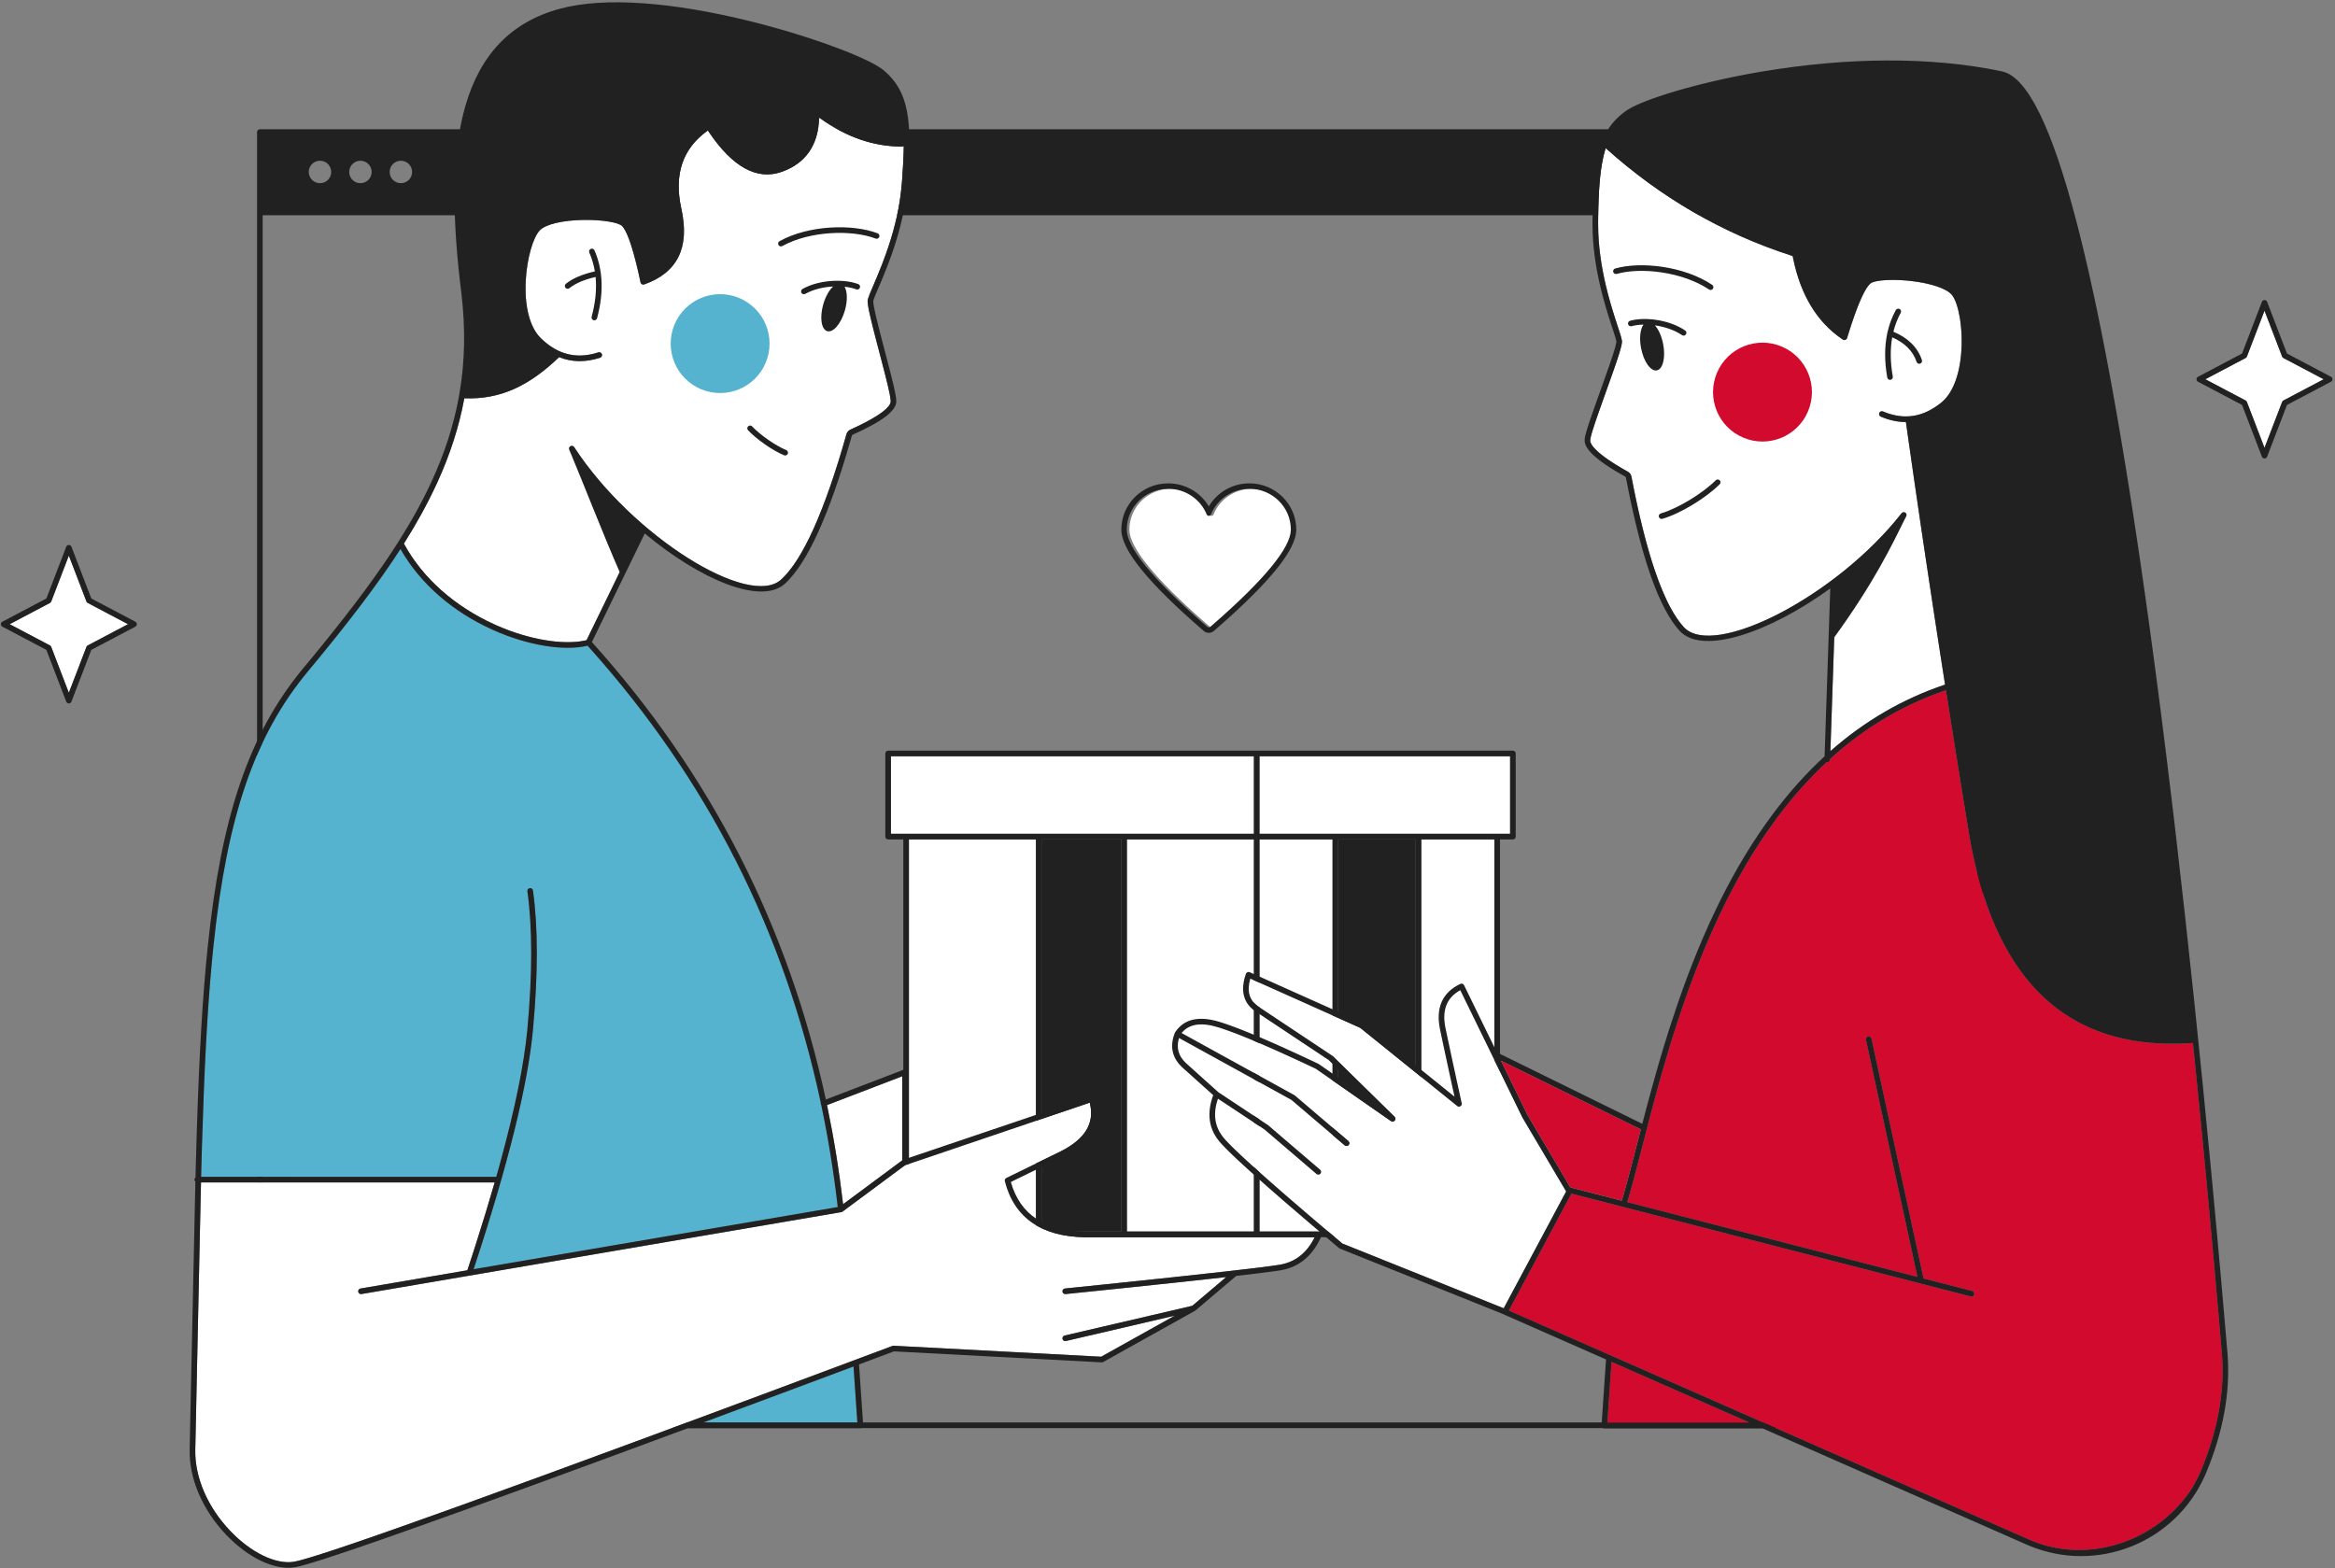
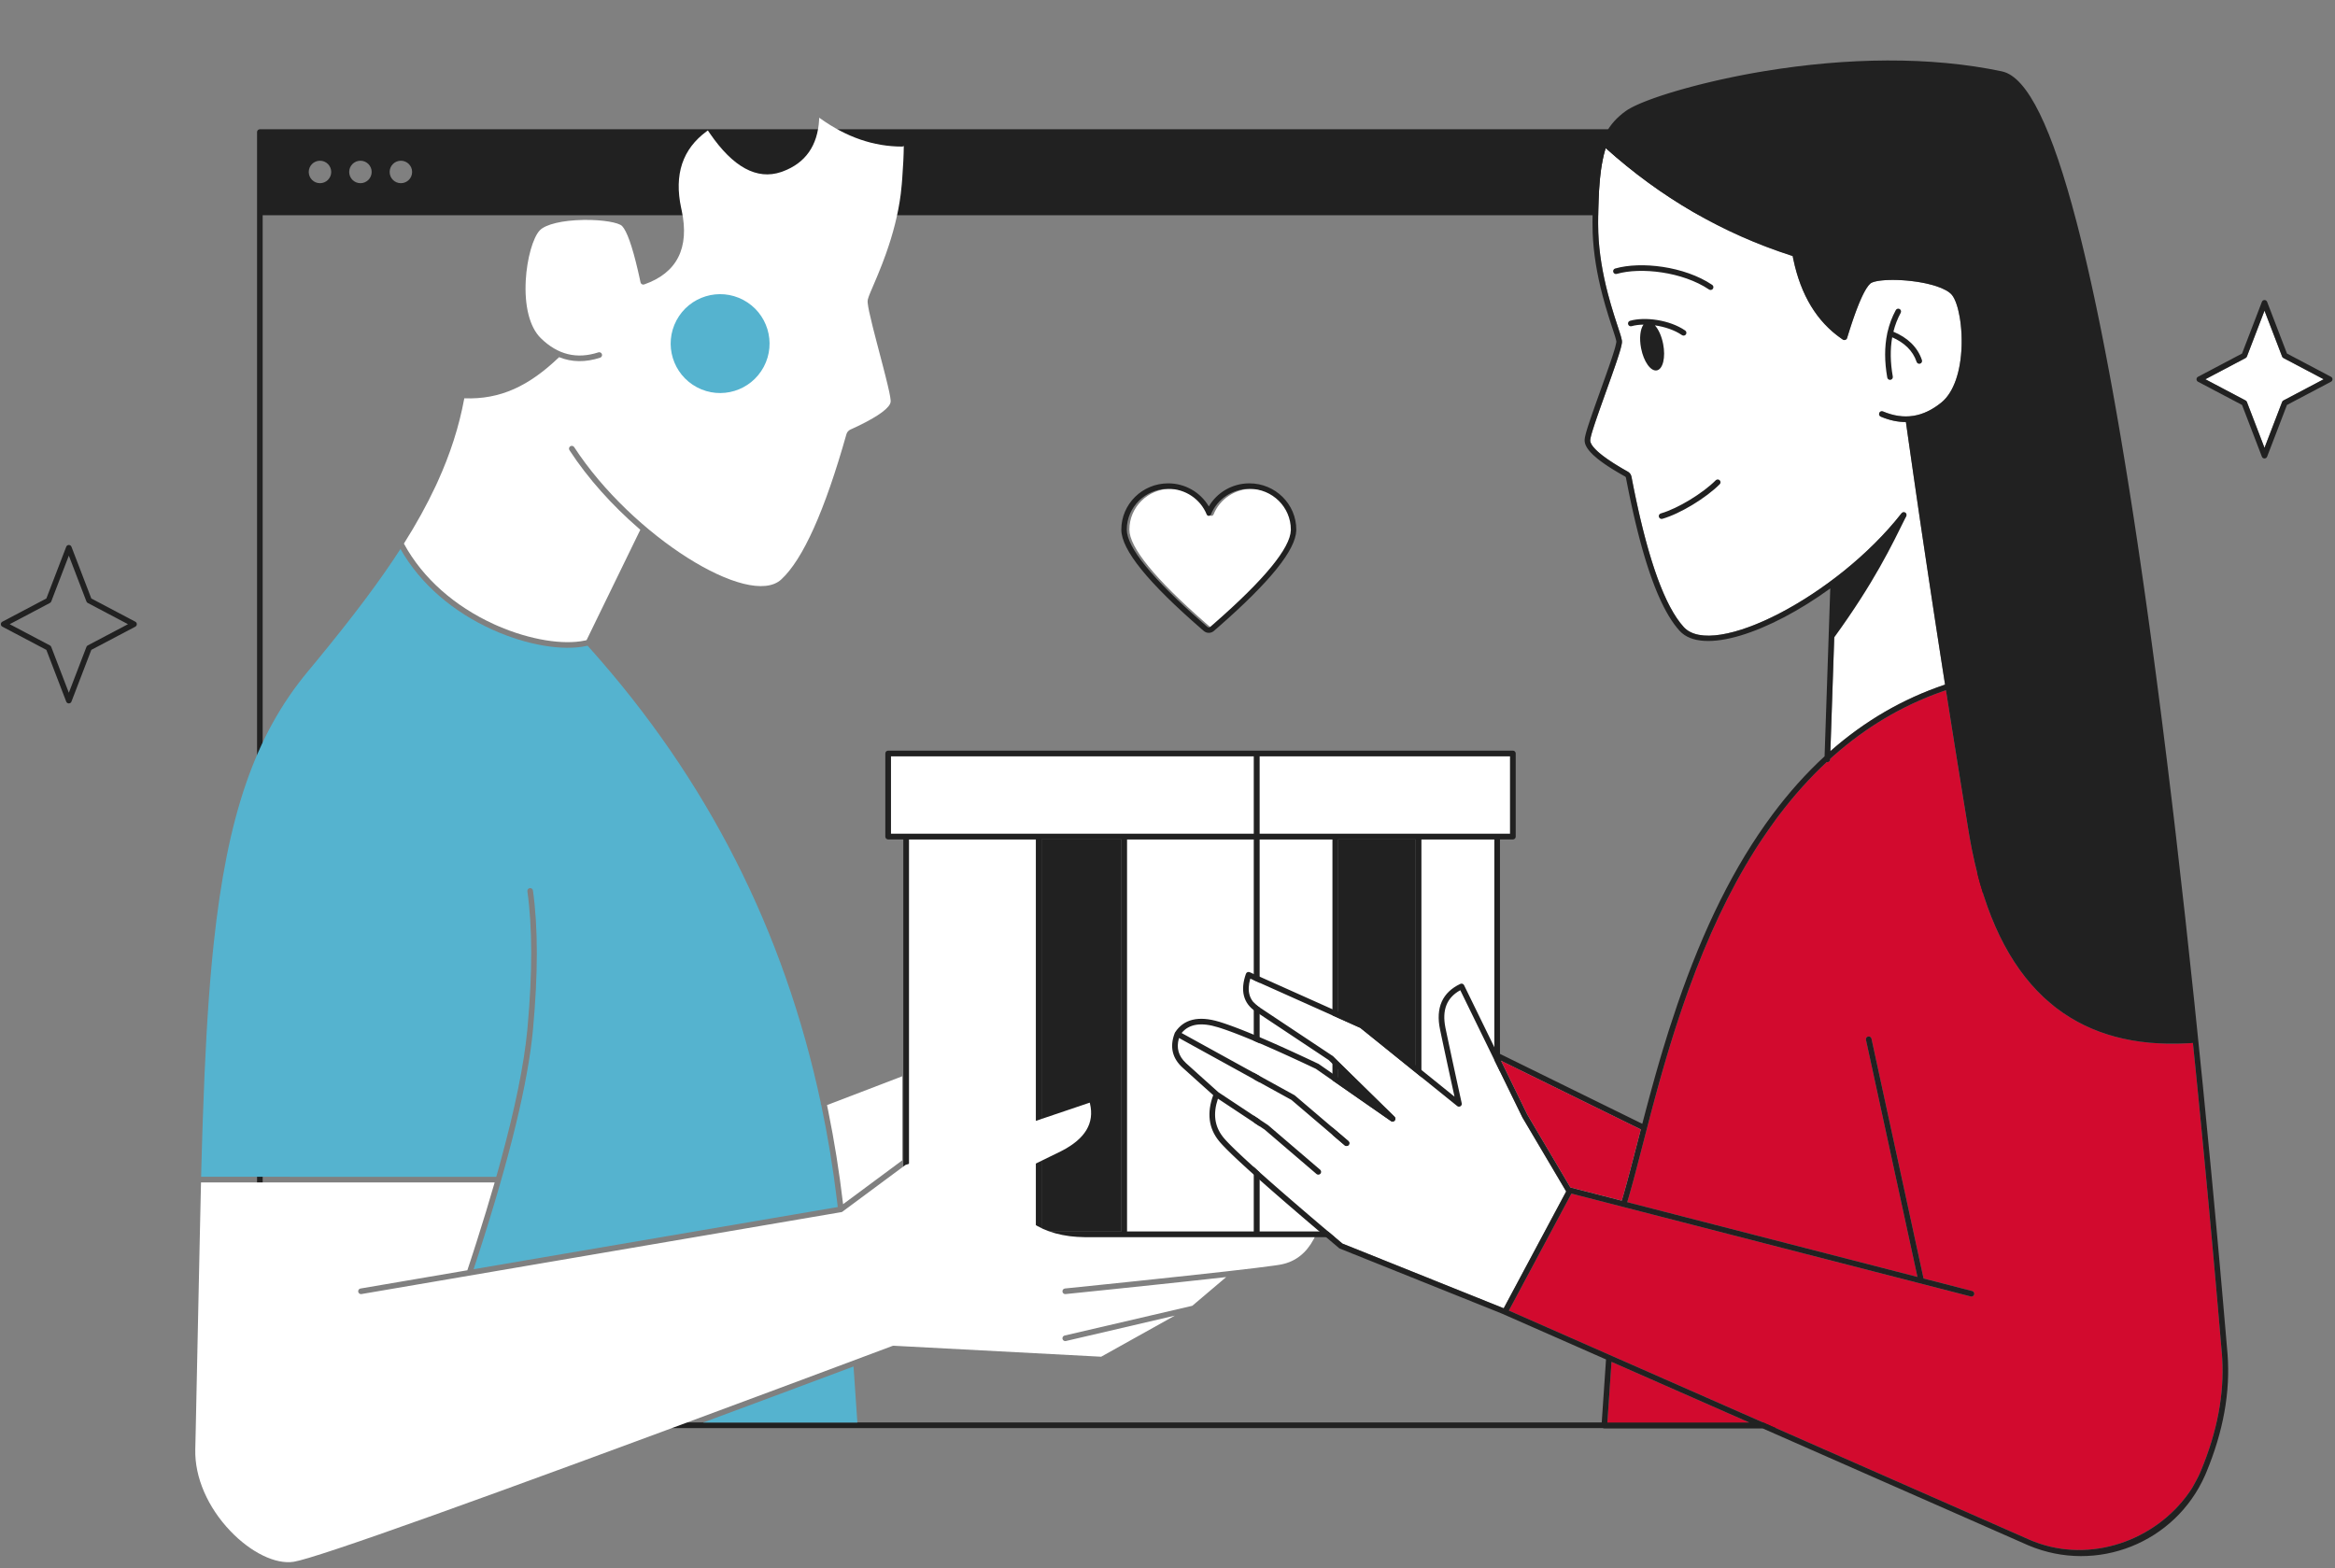
<svg xmlns="http://www.w3.org/2000/svg" xmlns:xlink="http://www.w3.org/1999/xlink" width="1039" height="698">
  <rect width="100%" height="100%" fill="#808080" stroke="none" />
  <title />
  <defs>
    <path id="path-1" d="m198.04,0l1.92,12.169l1.301,8.183l1.317,8.24l1.334,8.297l1.35,8.354l1.367,8.41l1.517,9.284l0.17,1.027l0.174,1.021l0.362,2.022l0.37,2.006l0.184,0.953c5.817,29.767 16.478,51.956 31.956,66.522l0.501,0.467l0.499,0.457l1.849,1.591l1.996,1.67l0.535,0.419c15.372,11.938 34.893,17.3 58.543,16.05l0.827,-0.046l0.83,-0.052l0.994,-0.072l1.01,9.94l0.996,9.947l0.983,9.951l0,0l0.97,9.953l0.957,9.953l1.196,12.628l0.843,9.031l0.548,5.935l1.066,11.681l1.155,12.874l0.636,7.187l0.834,9.541l1.656,19.25l0.069,0.846l0.061,0.847c1.093,16.113 -2.026,33.005 -9.368,50.688c-0.156,0.377 -0.317,0.752 -0.481,1.125c-0.522,1.185 -1.383,2.848 -2.195,4.347l-0.436,0.798l-0.445,0.802l-0.4,0.707l-0.452,0.696l-0.452,0.675c-14.911,21.924 -43.992,32.331 -69.321,22.561l-0.766,-0.302l-0.779,-0.321l-0.877,-0.378l-117.32,-51.652l-0.106,-0.077c-0.073,-0.048 -0.152,-0.088 -0.234,-0.12l-0.127,-0.041l-0.133,-0.027l-113.471,-49.955l27.826,-52.056l22.668,5.841l0.099,0.046l0.105,0.038l0.112,0.029l0,0l0.112,0.018l0.112,0.008l154.479,39.797l0.134,0.027l0.124,0.012c0.492,0.022 0.954,-0.251 1.173,-0.691l0.054,-0.124l0.038,-0.122l0.027,-0.134l0.012,-0.124c0.022,-0.492 -0.251,-0.954 -0.691,-1.173l-0.124,-0.054l-0.122,-0.038l-21.618,-5.57l-23.173,-106.735l-0.033,-0.124c-0.196,-0.602 -0.821,-0.97 -1.453,-0.833c-0.59,0.128 -0.992,0.654 -0.985,1.235l0.008,0.125l0.021,0.126l22.906,105.507l-129.154,-33.275l0.58,-1.949l0.397,-1.368l0.408,-1.431l0.636,-2.279l0.557,-2.034l0.386,-1.431l0.54,-2.023l1.129,-4.305l5.596,-21.56l1.086,-4.097l0.74,-2.759l0.765,-2.822c2.413,-8.849 4.735,-16.879 7.146,-24.613l0.765,-2.433l0.739,-2.316l0.36,-1.114l0.748,-2.29l0.736,-2.218l0.745,-2.215l1.225,-3.564l1.018,-2.907l0.53,-1.488c8.507,-23.734 18.218,-44.682 29.712,-62.988l0.736,-1.165l0.726,-1.134l1.516,-2.316l1.249,-1.848l0.386,-0.566c1.389,-2.031 2.941,-4.251 4.335,-6.178l0.515,-0.708l0.737,-0.998c6.83,-9.156 14.156,-17.412 22.014,-24.723c0.078,0.018 0.158,0.029 0.24,0.031c0.561,0.019 1.047,-0.334 1.223,-0.837l0.035,-0.119l0.023,-0.123l0.011,-0.128l0.008,-0.241l0.813,-0.733c14.405,-12.889 30.558,-22.678 48.662,-29.119l1.027,-0.361l1.031,-0.354zm-148.817,298.898l61.56,27.103l-63.406,0.001l1.846,-27.104zm-49.223,-134.071l62.295,30.607l-3.208,12.377l-1.957,7.474l-0.815,3.031l-0.575,2.098l-0.549,1.965l-0.48,1.682l-0.465,1.595l-0.304,1.02l-0.159,0.518l-22.874,-5.893l-19.151,-32.385l-11.757,-24.089z" />
    <path id="path-3" d="m290.294,363.796l1.711,24.947l-68.657,0.002l23.609,-8.775l18.072,-6.734l25.264,-9.439zm-201.596,-363.796c8.912,15.724 23.618,28.129 41.107,35.991c15.22,6.842 31.224,9.469 41.687,7.147l0.458,-0.106l1.083,1.205c52.187,58.323 86.419,125.734 102.699,202.253c-0.041,0.219 -0.023,0.451 0.062,0.674c0.036,0.093 0.081,0.18 0.138,0.257c2.945,13.977 5.292,28.257 7.041,42.841l0.303,2.577l-162.032,27.668l1.362,-4.153l0.862,-2.654c13.961,-43.151 22.025,-76.397 24.188,-99.769c2.296,-24.808 2.296,-45.454 -0.007,-61.946c-0.095,-0.684 -0.727,-1.161 -1.411,-1.065c-0.684,0.095 -1.161,0.727 -1.065,1.411c2.235,16.008 2.273,36.058 0.105,60.142l-0.182,1.97c-1.469,15.131 -5.404,34.427 -11.807,57.88l-0.643,2.34l-0.654,2.348l-0.67,2.375l-131.323,-0.003l0.106,-4.31l0.274,-9.813l0.243,-7.837l0.136,-4.099c0.936,-27.493 2.146,-49.14 3.888,-68.123l0.16,-1.725l0.24,-2.496l0.243,-2.438l0.341,-3.271c6.04,-56.374 18.161,-92.287 41.901,-120.833l2.509,-3.027l1.666,-2.021c15.698,-19.087 27.647,-34.904 36.989,-49.391z" />
  </defs>
  <g>
    <title>background</title>
    <rect fill="none" id="canvas_background" height="700" width="1041" y="-1" x="-1" />
  </g>
  <g>
    <title>Layer 1</title>
    <path id="Stroke" fill="#212121" d="m881.131,57.525c0.647,0 1.18,0.492 1.25,1.122l0,575.628c0,0.647 -0.492,1.18 -1.122,1.244l-0.128,0.006l-765.5,0c-0.647,0 -1.18,-0.492 -1.25,-1.122l0,-575.628c0,-0.647 0.492,-1.18 1.122,-1.244l0.128,-0.006l765.5,0zm-1.25,38.25l-763,0l0,537.249l763,0l0,-537.249zm-737.5,-24.25c-2.761,0 -5,2.239 -5,5c0,2.761 2.239,5 5,5c2.761,0 5,-2.239 5,-5c0,-2.761 -2.239,-5 -5,-5zm18,0c-2.761,0 -5,2.239 -5,5c0,2.761 2.239,5 5,5c2.761,0 5,-2.239 5,-5c0,-2.761 -2.239,-5 -5,-5zm18,0c-2.761,0 -5,2.239 -5,5c0,2.761 2.239,5 5,5c2.761,0 5,-2.239 5,-5c0,-2.761 -2.239,-5 -5,-5z" />
    <path id="Fill" fill="#212121" d="m498.942,373.56l0,174.499l-35.5,0l0,-174.499l35.5,0zm131,0l0,174.499l-34.5,0l0,-174.499l34.5,0z" />
    <path id="Fill" fill="#ffffff" d="m460.942,373.56l0,174.499l-56.5,0l0,-174.499l56.5,0zm97,0l0,174.499l-56.5,0l0,-174.499l56.5,0zm35,0l0,174.499l-32.5,0l0,-174.499l32.5,0zm72,0l0,174.499l-32.5,0l0,-174.499l32.5,0zm-107,-37.001l0,34.5l-161.5,0l0,-34.5l161.5,0zm114,0l0,34.5l-111.5,0l0,-34.5l111.5,0z" />
    <path id="Stroke" fill="#212121" d="m673.192,334.06c0.647,0 1.18,0.492 1.244,1.122l0.006,0.128l0,37c0,0.647 -0.492,1.18 -1.122,1.244l-0.128,0.006l-5.75,0l0,175.75c0,0.647 -0.492,1.18 -1.122,1.244l-0.128,0.006l-263,0c-0.647,0 -1.18,-0.492 -1.244,-1.122l-0.006,-0.128l0,-175.75l-6.75,0c-0.647,0 -1.18,-0.492 -1.244,-1.122l-0.006,-0.128l0,-37c0,-0.647 0.492,-1.18 1.122,-1.244l0.128,-0.006l278,0zm-212.25,39.5l-56.5,0l0,174.499l56.5,0l0,-174.499zm38,0l-35.5,0l0,174.499l35.5,0l0,-174.499zm59,0l-56.5,0l0,174.499l56.5,0l0,-174.499zm35,0l-32.5,0l0,174.499l32.5,0l0,-174.499zm37,0l-34.5,0l0,174.499l34.5,0l0,-174.499zm35,0l-32.5,0l0,174.499l32.5,0l0,-174.499zm-107,-37.001l-161.5,0l0,34.5l161.5,0l0,-34.5zm114,0l-111.5,0l0,34.5l111.5,0l0,-34.5z" />
    <path id="😶-Skin" fill="#ffffff" d="m556.344,435.51l48.947,21.91l43.126,34.8l0.104,0.076c0.88,0.582 2.059,-0.15 1.923,-1.2l-0.021,-0.118l-2.21,-10.085l-1.997,-9.213l-1.97,-9.215l-1.021,-4.846l-0.082,-0.404c-1.492,-7.636 0.543,-12.97 6.17,-16.275l0.305,-0.175l0.166,-0.091l27.621,56.586l19.462,32.919l0.027,0.041l-27.79,51.989l-0.061,-0.027l-71.72,-28.772l-4.338,-3.662l-5.649,-4.791l-5.658,-4.825c-17.608,-15.062 -29.191,-25.438 -34.696,-31.074l-0.37,-0.381l-0.524,-0.549l-0.494,-0.53l-0.46,-0.508l-0.284,-0.323l-0.286,-0.334l-0.273,-0.332l-0.238,-0.302c-3.514,-4.548 -4.294,-9.921 -2.307,-16.245l0.137,-0.423l0.066,-0.194l20.761,13.753l23.083,19.762l0.101,0.078c0.448,0.311 1.045,0.292 1.471,-0.034l0.103,-0.088l0.088,-0.093l0.078,-0.101c0.311,-0.448 0.292,-1.045 -0.034,-1.47l-0.088,-0.103l-0.093,-0.088l-23.146,-19.815l-0.123,-0.093l-21.994,-14.571l-2.884,-2.582l-5.469,-4.908l-5.884,-5.302l-0.249,-0.23c-3.18,-2.994 -4.242,-6.443 -3.214,-10.514l0.09,-0.341l0.076,-0.262l50.028,27.553l23.702,20.206l0.101,0.078c0.521,0.36 1.241,0.274 1.661,-0.218c0.418,-0.49 0.391,-1.21 -0.041,-1.668l-0.099,-0.094l-23.798,-20.288l-0.1,-0.077l-0.107,-0.067l-50.196,-27.647c3.247,-3.961 8.468,-4.872 15.922,-2.643l0.424,0.13l1.109,0.354l1.207,0.402c7.014,2.384 17.034,6.563 30.047,12.535l2.328,1.073l2.348,1.09l3.224,1.51l3.127,1.477l33.419,23.245l0.108,0.069c1.193,0.688 2.466,-0.85 1.568,-1.894l-0.088,-0.093l-27.635,-27.102l-0.088,-0.078l-0.095,-0.07l-32.806,-21.805c-3.875,-2.692 -5.105,-6.591 -3.669,-11.958l0.124,-0.446zm111.501,36.475l62.295,30.607l-3.208,12.378l-1.957,7.474l-0.815,3.031l-0.575,2.098l-0.549,1.965l-0.48,1.682l-0.465,1.595l-0.304,1.02l-0.159,0.518l-22.875,-5.893l-19.151,-32.385l-11.757,-24.089zm46.643,-406.091c24.285,21.813 51.465,37.646 81.53,47.492l1.204,0.391l0.465,0.148l0.136,0.697l0.149,0.731c3.294,15.777 10.311,27.49 21.054,35.074l0.498,0.347l0.489,0.331l0.118,0.07c0.642,0.336 1.441,0.05 1.725,-0.617l0.047,-0.129l0.558,-1.816l0.55,-1.748l0.551,-1.708c3.461,-10.596 6.403,-16.974 8.675,-18.972c1.477,-1.298 7.336,-1.905 14.184,-1.487l0.42,0.027l0.831,0.06l0.839,0.07l0.86,0.082l0.923,0.099c8.799,0.997 15.969,3.346 18.294,6.262c2.568,3.221 4.387,11.998 4.296,21.189l-0.007,0.502l-0.026,1.023c-0.372,11.216 -3.434,20.525 -8.9,25.017c-8.133,6.686 -16.764,8.027 -26.089,4.067c-0.635,-0.27 -1.369,0.027 -1.639,0.662c-0.27,0.635 0.027,1.369 0.662,1.639c3.813,1.619 7.545,2.423 11.185,2.413l0.867,6.151c3.638,25.714 7.589,52.504 11.854,80.372l1.03,6.709l1.567,10.141l1.06,6.812l1.041,6.657c-18.685,6.273 -35.351,15.994 -50.2,28.894l-0.823,0.72l2.518,-74.28c11.48,-8.624 22.409,-18.924 31.12,-30.044c0.426,-0.543 0.33,-1.329 -0.213,-1.755c-0.543,-0.426 -1.329,-0.33 -1.755,0.213c-29.117,37.168 -83.875,64.984 -96.931,50.637c-8.224,-9.037 -15.551,-29.05 -21.879,-59.949l-0.191,-0.94l-0.389,-1.938l-0.394,-2.007l-0.399,-2.077c-0.167,-0.877 -0.686,-1.644 -1.432,-2.124l-0.176,-0.106l-0.96,-0.541l-0.96,-0.55l-0.93,-0.542c-9.149,-5.382 -13.779,-9.582 -13.888,-12.159l0,-0.128l0.008,-0.121l0.028,-0.276l0.037,-0.259c0.201,-1.266 0.806,-3.374 2.009,-6.969l0.267,-0.793l0.805,-2.349l1.333,-3.808l5.024,-14.098l1.521,-4.356l0.62,-1.819c0.676,-2.004 1.189,-3.603 1.569,-4.903l0.079,-0.274l0.205,-0.732l0.174,-0.665l0.1,-0.409l0.087,-0.383l0.108,-0.529l0.079,-0.454l0.052,-0.369c0.062,-0.498 -0.036,-1.15 -0.312,-2.181l-0.073,-0.266l-0.242,-0.831l-0.255,-0.822l-2.178,-6.702l-0.505,-1.589c-1,-3.182 -1.865,-6.149 -2.668,-9.226c-2.431,-9.304 -3.941,-18.306 -4.293,-27.234c-0.044,-1.12 -0.07,-2.233 -0.076,-3.341l0,-1.106l0.023,-2.556l0.035,-2.273l0.032,-1.521c0.274,-11.516 1.147,-19.797 3.036,-26.078l0.125,-0.407l0.122,-0.385z" />
    <mask id="mask-2">
      <use id="svg_1" xlink:href="#path-1" />
    </mask>
    <use x="667.845" y="307.158" xlink:href="#path-1" id="👕-Clothes" fill="#d20a2e" />
-     <path id="🔴-Cheek" fill="#d20a2e" d="m792.844,154.241c11.185,4.747 16.402,17.663 11.655,28.847c-4.747,11.184 -17.663,16.403 -28.847,11.655c-11.185,-4.747 -16.403,-17.663 -11.655,-28.847c4.747,-11.184 17.663,-16.402 28.847,-11.655z" />
    <path id="〰️-Stroke" fill="#212121" d="m890.809,31.773c11.419,2.406 22.326,25.391 33.156,66.89l0.755,2.925c0.126,0.493 0.252,0.988 0.378,1.485l0.755,3.015l0.755,3.075l0.755,3.134c0.126,0.527 0.252,1.057 0.377,1.589l0.755,3.223c0.252,1.084 0.503,2.178 0.755,3.282l0.702,3.107l0.629,2.825l0.615,2.806l0.602,2.785l0.884,4.157l0.565,2.699l0.824,3.996l0.541,2.664l0.81,4.047l0.809,4.109l0.808,4.171l0.806,4.232l0.805,4.293l0.803,4.354l0.535,2.936l0.801,4.454l0.533,3.002l0.799,4.553l0.797,4.612l0.796,4.67l0.794,4.728l0.793,4.786l0.791,4.844l0.79,4.9l0.788,4.957l0.787,5.013l0.785,5.069l0.784,5.125l0.782,5.18l0.781,5.234l0.779,5.289l1.036,7.136l0.517,3.603l1.032,7.278l1.029,7.371l0.514,3.721l1.025,7.51l0.767,5.693l1.02,7.669l0.763,5.811l1.025,7.908l0.906,7.082c1.491,11.731 2.965,23.69 4.42,35.858l0.924,7.771l0.875,7.452c5.708,48.885 10.915,98.991 15.64,148.916l1.028,10.938l0.82,8.851l0.798,8.709l0.776,8.58l0.711,7.954l1.031,11.694l1.146,13.224l1.02,11.932c1.294,16.779 -1.874,34.345 -9.49,52.688c-0.163,0.393 -0.33,0.784 -0.502,1.174c-13.274,30.15 -48.256,43.995 -78.504,31.259l-0.915,-0.394l-117.473,-51.72l-70.423,0.001c-0.681,0 -1.229,-0.543 -1.25,-1.209l0.002,-0.126l1.998,-29.34l-46.563,-20.499l-71.87,-28.831l-0.121,-0.056c-0.078,-0.042 -0.152,-0.091 -0.22,-0.148l-6.948,-5.873l-6.585,-5.599l-5.667,-4.85l-5.646,-4.87l-4.163,-3.621l-3.385,-2.968l-3.145,-2.782l-2.905,-2.595l-2.299,-2.076l-2.46,-2.25l-1.61,-1.493l-1.488,-1.398l-1.366,-1.303l-1.005,-0.975l-1.146,-1.133l-0.829,-0.838l-0.571,-0.589l-0.693,-0.732l-0.468,-0.51l-0.425,-0.476c-0.045,-0.051 -0.089,-0.101 -0.132,-0.151l-0.3,-0.352l-0.285,-0.346c-4.55,-5.646 -5.367,-12.468 -2.493,-20.302l-6.835,-6.128l-6.773,-6.101c-4.572,-4.129 -5.793,-9.248 -3.621,-15.099l0.141,-0.37l0.042,-0.094l0.073,-0.128c3.844,-5.929 10.468,-7.48 19.542,-4.766l0.441,0.135l1.126,0.359l0.807,0.267l0.821,0.279l1.303,0.456l1.365,0.493l0.944,0.349l1.468,0.555l1.562,0.605l1.102,0.434l1.767,0.709l1.872,0.766l1.946,0.81l2.021,0.855l2.095,0.9l2.17,0.945l2.244,0.989l2.319,1.034l2.393,1.079l2.468,1.124l3.407,1.568l2.642,1.228l2.717,1.273l3.252,1.536l0.178,0.103l21.307,14.821l-16.946,-16.62l-32.456,-21.568c-5.515,-3.655 -6.956,-9.372 -4.351,-16.78c0.226,-0.644 0.921,-0.979 1.555,-0.778l0.135,0.051l50.368,22.546c0.065,0.029 0.128,0.064 0.188,0.104l0.086,0.064l40.48,32.666l-2.605,-11.945l-1.876,-8.716l-1.268,-5.967l-0.69,-3.278c-2.015,-9.621 1.026,-16.503 9.039,-20.279c0.58,-0.273 1.264,-0.062 1.595,0.471l0.061,0.111l14.835,30.397c0.252,-0.08 0.529,-0.081 0.793,0.011l0.118,0.049l63.562,31.229l0.735,-2.83l0.698,-2.65l1.112,-4.175l0.799,-2.96l0.818,-2.995l0.422,-1.529l0.839,-3.013c0.139,-0.497 0.279,-0.992 0.418,-1.485l0.834,-2.93l0.833,-2.881l0.833,-2.837l0.835,-2.797c0.698,-2.316 1.399,-4.597 2.11,-6.855l0.857,-2.7c1.149,-3.587 2.324,-7.13 3.545,-10.682c11.422,-33.228 25.03,-61.246 42.327,-84.435c7.144,-9.577 14.829,-18.187 23.094,-25.781l2.533,-74.708c-27.325,19.797 -57.035,29.858 -67.061,18.841c-3.281,-3.606 -6.396,-8.793 -9.348,-15.567l-0.477,-1.112c-0.079,-0.188 -0.159,-0.377 -0.238,-0.567l-0.473,-1.154l-0.47,-1.182l-0.468,-1.21l-0.465,-1.238c-0.077,-0.209 -0.154,-0.418 -0.231,-0.629l-0.461,-1.279l-0.458,-1.307c-0.152,-0.44 -0.304,-0.885 -0.455,-1.335l-0.452,-1.363c-0.075,-0.229 -0.15,-0.46 -0.225,-0.692l-0.448,-1.405c-0.074,-0.236 -0.149,-0.474 -0.223,-0.713l-0.444,-1.446c-0.074,-0.243 -0.147,-0.488 -0.221,-0.734l-0.44,-1.488l-0.437,-1.516l-0.434,-1.544l-0.431,-1.572l-0.429,-1.6l-0.426,-1.628l-0.423,-1.656l-0.421,-1.684l-0.418,-1.711l-0.415,-1.739l-0.413,-1.767l-0.41,-1.795l-0.407,-1.823l-0.404,-1.851l-0.402,-1.879l-0.399,-1.907l-0.396,-1.935l-0.394,-1.963l-0.399,-2.032l-0.404,-2.103c-0.042,-0.218 -0.177,-0.406 -0.371,-0.515l-1,-0.563l-0.999,-0.572l-0.984,-0.573l-0.952,-0.565l-0.921,-0.557l-0.449,-0.276l-0.875,-0.546l-0.843,-0.539c-0.138,-0.089 -0.275,-0.178 -0.41,-0.267l-0.796,-0.528c-0.26,-0.175 -0.516,-0.348 -0.765,-0.52l-0.734,-0.513c-0.12,-0.085 -0.238,-0.17 -0.355,-0.254l-0.688,-0.503c-0.112,-0.083 -0.223,-0.166 -0.332,-0.249l-0.641,-0.492l-0.61,-0.486c-0.594,-0.482 -1.141,-0.954 -1.642,-1.417l-0.485,-0.459c-2.425,-2.356 -3.603,-4.459 -3.533,-6.364l0.017,-0.263l0.036,-0.328l0.052,-0.358l0.044,-0.256l0.081,-0.414l0.103,-0.463l0.123,-0.506l0.198,-0.747l0.239,-0.837l0.207,-0.691l0.315,-1.013l0.362,-1.124l0.636,-1.912l0.755,-2.207l1.371,-3.919l4.94,-13.859l1.22,-3.479l0.735,-2.132l0.672,-1.992l0.495,-1.512l0.242,-0.759l0.219,-0.705l0.211,-0.701l0.203,-0.704l0.175,-0.638c0.16,-0.607 0.28,-1.121 0.362,-1.56l0.063,-0.361l0.042,-0.297c0.004,-0.035 0.001,-0.091 -0.009,-0.169l-0.03,-0.184c-0.007,-0.035 -0.014,-0.073 -0.023,-0.113l-0.06,-0.267l-0.08,-0.322l-0.159,-0.583l-0.126,-0.436l-0.293,-0.954l-1.807,-5.558l-0.882,-2.751c-1.011,-3.217 -1.887,-6.222 -2.701,-9.341c-2.473,-9.467 -4.013,-18.641 -4.373,-27.768c-0.06,-1.53 -0.086,-3.05 -0.077,-4.561l0.014,-1.759l0.021,-1.683l0.028,-1.61l0.034,-1.541l0.04,-1.475l0.046,-1.413l0.052,-1.353l0.058,-1.297l0.064,-1.268l0.072,-1.253l0.08,-1.238l0.089,-1.223l0.098,-1.208l0.107,-1.193l0.121,-1.208c0.086,-0.817 0.179,-1.612 0.278,-2.387l0.155,-1.147c1.818,-12.823 5.733,-19.825 13.361,-25.36c0.626,-0.454 1.397,-0.929 2.303,-1.421l0.623,-0.33c0.322,-0.166 0.658,-0.334 1.008,-0.504l0.719,-0.342l0.757,-0.346l0.793,-0.349l0.829,-0.353l0.863,-0.356l0.898,-0.359l0.931,-0.362l0.964,-0.364l0.995,-0.367l1.027,-0.369l1.057,-0.37l1.641,-0.558l1.13,-0.373l1.157,-0.374l1.184,-0.375l1.211,-0.375l1.863,-0.562l1.273,-0.374l1.297,-0.374l1.319,-0.373l1.341,-0.372l2.052,-0.555l1.394,-0.367l1.413,-0.365l1.432,-0.363l1.45,-0.36l2.207,-0.535l1.492,-0.353l1.507,-0.349l1.522,-0.345l1.535,-0.341l1.549,-0.337l2.346,-0.496l2.371,-0.485l2.394,-0.473l1.607,-0.308l1.615,-0.302l1.623,-0.296l1.63,-0.289c0.272,-0.048 0.545,-0.095 0.817,-0.142l2.518,-0.425c36.917,-6.096 73.892,-6.651 105.821,0.076zm-24.923,275.385l-1.031,0.354l-1.027,0.361c-17.763,6.319 -33.647,15.862 -47.845,28.392l-0.817,0.726l-0.813,0.733l-0.008,0.241l-0.011,0.128l-0.023,0.123l-0.035,0.119c-0.175,0.503 -0.662,0.856 -1.223,0.837c-0.082,-0.003 -0.163,-0.013 -0.24,-0.031c-7.53,7.007 -14.573,14.881 -21.158,23.584l-0.856,1.14l-0.737,0.998l-0.515,0.708c-0.797,1.101 -1.645,2.298 -2.484,3.5l-1.246,1.797l-0.991,1.446l-1.249,1.848l-1.517,2.316l-0.726,1.134l-0.736,1.165c-11.249,17.917 -20.791,38.364 -29.168,61.477l-0.544,1.511l-0.53,1.488l-1.018,2.907l-1.225,3.564l-0.745,2.215l-0.735,2.218l-0.748,2.29l-0.36,1.114l-0.74,2.316l-0.764,2.433l-0.848,2.743c-0.282,0.919 -0.562,1.843 -0.842,2.772l-0.838,2.807c-0.418,1.413 -0.836,2.841 -1.254,4.287l-0.836,2.917l-0.838,2.969c-0.14,0.5 -0.28,1.002 -0.421,1.506l-0.845,3.058l-0.425,1.553l-0.765,2.822l-0.74,2.759l-1.086,4.097l-5.596,21.56l-1.129,4.305l-0.54,2.023l-0.386,1.431l-0.557,2.034l-0.636,2.279l-0.408,1.431l-0.397,1.368l-0.58,1.949l129.154,33.275l-22.906,-105.507l-0.021,-0.126l-0.008,-0.125c-0.007,-0.581 0.395,-1.107 0.985,-1.235c0.59,-0.128 1.174,0.184 1.409,0.716l0.045,0.117l0.033,0.124l23.173,106.735l21.618,5.57l0.122,0.038l0.124,0.054c0.401,0.199 0.662,0.599 0.69,1.04l0.001,0.133l-0.012,0.124l-0.027,0.134l-0.038,0.122l-0.054,0.124c-0.199,0.401 -0.599,0.662 -1.04,0.69l-0.133,0.001l-0.124,-0.012l-0.134,-0.027l-154.479,-39.797l-0.112,-0.008l-0.112,-0.018l-0.112,-0.029l-0.105,-0.038l-0.099,-0.046l-22.668,-5.841l-27.826,52.056l113.471,49.955l0.133,0.027l0.127,0.041l0.121,0.054l0.113,0.066l0.106,0.077l117.32,51.652l0.877,0.378l0.78,0.321l0.766,0.302c25.076,9.672 53.829,-0.431 68.87,-21.907l0.452,-0.654l0.452,-0.675l0.452,-0.696l0.4,-0.707l0.445,-0.802l0.436,-0.798l0.408,-0.76l0.406,-0.77c0.067,-0.128 0.133,-0.256 0.199,-0.383l0.382,-0.75l0.352,-0.715c0.167,-0.346 0.318,-0.672 0.449,-0.968c0.164,-0.373 0.325,-0.748 0.481,-1.125c7.213,-17.372 10.349,-33.982 9.421,-49.839l-0.054,-0.849l-0.061,-0.847l-0.069,-0.846l-1.656,-19.25l-0.834,-9.541l-0.636,-7.187l-1.155,-12.874l-1.066,-11.681l-0.548,-5.935l-0.843,-9.031l-1.196,-12.628l-0.957,-9.953l-0.97,-9.953l-0.983,-9.951l-0.996,-9.947l-1.01,-9.94l-0.994,0.072l-0.83,0.052l-0.827,0.046c-23.375,1.236 -42.717,-3.988 -58.005,-15.636l-0.538,-0.414l-0.535,-0.419l-1.996,-1.67l-1.849,-1.591l-0.499,-0.457l-0.501,-0.467c-15.311,-14.409 -25.909,-36.278 -31.767,-65.564l-0.189,-0.958l-0.184,-0.953l-0.37,-2.006l-0.362,-2.022l-0.174,-1.021l-0.17,-1.027l-1.517,-9.284l-1.367,-8.41l-1.35,-8.354l-1.333,-8.297l-1.317,-8.24l-1.3,-8.183l-1.92,-12.169zm-148.817,298.898l-1.846,27.104l63.406,-0.001l-61.56,-27.103zm-111.778,-148.636l-48.947,-21.91l-0.026,0.094c-1.585,5.549 -0.388,9.56 3.572,12.31l32.806,21.805l0.095,0.07l0.088,0.078l27.635,27.102c1.063,1.042 -0.252,2.696 -1.481,1.987l-0.108,-0.069l-33.419,-23.245l-3.127,-1.477l-3.224,-1.51l-3.131,-1.452l-3.062,-1.405l-2.951,-1.339l-2.141,-0.961l-1.393,-0.62l-2.703,-1.19l-2.592,-1.124l-1.871,-0.8l-1.809,-0.762l-1.747,-0.725l-2.232,-0.909l-1.075,-0.43l-1.047,-0.413l-1.518,-0.588l-0.978,-0.372l-0.95,-0.355l-0.922,-0.338l-1.331,-0.477l-0.853,-0.297l-0.825,-0.28l-0.797,-0.264l-1.109,-0.354c-7.68,-2.392 -13.038,-1.523 -16.346,2.513l50.196,27.647l0.107,0.067l0.1,0.077l23.798,20.288c0.525,0.448 0.588,1.237 0.14,1.762c-0.42,0.492 -1.14,0.578 -1.661,0.218l-0.101,-0.078l-23.702,-20.206l-50.028,-27.553l-0.076,0.262c-1.175,4.219 -0.144,7.778 3.124,10.855l0.249,0.23l5.884,5.302l5.469,4.908l2.884,2.582l21.994,14.571l0.123,0.093l23.146,19.815l0.093,0.088c0.408,0.428 0.459,1.087 0.122,1.573l-0.078,0.101l-0.088,0.093c-0.428,0.408 -1.087,0.459 -1.573,0.122l-0.101,-0.078l-23.083,-19.762l-20.761,-13.753l-0.066,0.194c-2.157,6.507 -1.422,12.019 2.17,16.668l0.238,0.302l0.273,0.332l0.286,0.334l0.284,0.323l0.46,0.508l0.494,0.53l0.524,0.549l0.961,0.981l0.642,0.641l1.185,1.161l1.049,1.01l1.728,1.635l0.934,0.872l2.006,1.852l2.191,1.996l2.376,2.14l2.561,2.284l3.702,3.269l3.509,3.07l3.207,2.787l5.755,4.964l4.973,4.258l3.944,3.36l5.649,4.791l4.338,3.662l71.781,28.799l27.79,-51.989l-0.027,-0.041l-19.462,-32.919l-27.621,-56.586l-0.166,0.091c-5.858,3.29 -7.994,8.678 -6.475,16.45l0.082,0.404l1.021,4.846l1.97,9.215l1.997,9.213l2.21,10.085c0.245,1.111 -0.989,1.922 -1.902,1.318l-0.104,-0.076l-43.126,-34.8zm62.555,14.565l11.757,24.089l19.151,32.385l22.875,5.893l0.159,-0.518l0.304,-1.02l0.465,-1.595l0.48,-1.682l0.549,-1.965l0.575,-2.098l0.815,-3.031l1.957,-7.474l3.208,-12.378l-62.295,-30.607zm46.643,-406.091l-0.122,0.385c-0.673,2.155 -1.221,4.548 -1.663,7.233l-0.161,1.02l-0.151,1.048l-0.141,1.077l-0.132,1.106c-0.021,0.187 -0.042,0.375 -0.063,0.564l-0.118,1.15l-0.11,1.181l-0.101,1.212l-0.092,1.244l-0.084,1.276l-0.076,1.31c-0.012,0.221 -0.024,0.443 -0.035,0.667l-0.065,1.36c-0.01,0.23 -0.02,0.461 -0.029,0.693l-0.053,1.412l-0.046,1.448l-0.039,1.484l-0.032,1.521l-0.035,2.273l-0.023,2.556c-0.009,1.472 0.017,2.954 0.076,4.447c0.352,8.928 1.862,17.93 4.293,27.234c0.804,3.076 1.669,6.044 2.668,9.226l0.505,1.589l2.178,6.702l0.255,0.822l0.242,0.831c0.331,1.187 0.451,1.907 0.384,2.447l-0.052,0.369l-0.079,0.454l-0.108,0.529l-0.087,0.383l-0.1,0.409l-0.174,0.665l-0.205,0.732l-0.256,0.868l-0.201,0.655l-0.22,0.701l-0.502,1.548l-0.433,1.298l-0.657,1.926l-1.521,4.356l-5.024,14.098l-1.333,3.808l-0.805,2.349l-0.633,1.899l-0.442,1.37l-0.31,0.998l-0.191,0.639l-0.18,0.628l-0.08,0.292l-0.142,0.541l-0.118,0.487c-0.018,0.077 -0.034,0.152 -0.05,0.224l-0.083,0.412c-0.036,0.194 -0.064,0.371 -0.084,0.532l-0.039,0.397c-0.017,1.094 0.814,2.493 2.494,4.162l0.403,0.39l0.433,0.4c0.224,0.202 0.459,0.408 0.706,0.617l0.508,0.423c0.174,0.143 0.354,0.286 0.538,0.432l0.568,0.441c0.097,0.074 0.196,0.149 0.296,0.224l0.614,0.454l0.644,0.463c0.11,0.078 0.221,0.156 0.333,0.235l0.689,0.476l0.719,0.485c0.122,0.082 0.246,0.163 0.371,0.246l0.764,0.498l0.794,0.506l0.825,0.514c0.14,0.086 0.281,0.173 0.424,0.26l0.87,0.526l0.9,0.534l0.93,0.542l0.96,0.55l0.96,0.541c0.839,0.469 1.428,1.285 1.607,2.23l0.399,2.077l0.394,2.007l0.389,1.938l0.383,1.873l0.378,1.809l0.373,1.748l0.558,2.551l0.379,1.688l0.381,1.663l0.387,1.657l0.39,1.631l0.392,1.606l0.399,1.6l0.411,1.614l0.425,1.628l0.428,1.6l0.43,1.571l0.433,1.543c0.072,0.255 0.145,0.508 0.217,0.761l0.436,1.5c0.146,0.495 0.292,0.985 0.439,1.471l0.441,1.442c0.074,0.238 0.148,0.475 0.222,0.711l0.445,1.399l0.448,1.371l0.45,1.342l0.453,1.313l0.455,1.285l0.458,1.256l0.46,1.227c0.077,0.202 0.154,0.403 0.231,0.603l0.464,1.184c0.853,2.145 1.718,4.146 2.596,6.002l0.48,0.998c0.24,0.492 0.482,0.973 0.724,1.443l0.486,0.926c1.949,3.647 3.955,6.605 6.018,8.872c13.056,14.348 67.814,-13.469 96.931,-50.637c0.426,-0.543 1.211,-0.639 1.755,-0.213c0.543,0.426 0.501,1.173 0.213,1.755c-6.328,12.797 -14.119,29.175 -31.923,53.701c-0.381,11.25 -0.953,28.124 -1.716,50.623c15.056,-13.258 31.992,-23.225 51.023,-29.614l-1.041,-6.657l-1.06,-6.812l-1.567,-10.141l-2.047,-13.376l-1.566,-10.335l-1.078,-7.175l-1.684,-11.293l-1.102,-7.459l-1.086,-7.404l-1.188,-8.162l-0.586,-4.055l-1.158,-8.059l-1.138,-7.991c-0.376,-2.652 -0.749,-5.293 -1.118,-7.922c-3.641,0.01 -7.373,-0.794 -11.185,-2.413c-0.635,-0.27 -0.932,-1.004 -0.662,-1.639c0.27,-0.635 1.004,-0.932 1.639,-0.662c9.326,3.959 17.956,2.619 26.089,-4.067c5.465,-4.493 8.528,-13.801 8.9,-25.017l0.026,-1.023c0.05,-2.845 -0.085,-5.659 -0.37,-8.291l-0.107,-0.921c-0.075,-0.609 -0.159,-1.206 -0.249,-1.791l-0.142,-0.867c-0.763,-4.425 -1.973,-8.005 -3.421,-9.821c-1.206,-1.512 -3.714,-2.872 -7.076,-3.969l-0.734,-0.231l-0.759,-0.223c-0.771,-0.219 -1.578,-0.425 -2.417,-0.617l-0.849,-0.188c-0.43,-0.091 -0.867,-0.179 -1.312,-0.263l-0.898,-0.163c-0.151,-0.026 -0.303,-0.052 -0.456,-0.078l-0.925,-0.148l-0.941,-0.138c-0.158,-0.022 -0.317,-0.044 -0.476,-0.065l-0.964,-0.122c-0.162,-0.019 -0.324,-0.038 -0.487,-0.057l-0.923,-0.099l-0.86,-0.082l-0.839,-0.07l-0.831,-0.06l-0.42,-0.027l-0.833,-0.046l-0.822,-0.036l-0.809,-0.026l-0.795,-0.016c-0.263,-0.004 -0.523,-0.006 -0.78,-0.006l-0.763,0.003l-0.745,0.013l-0.725,0.022c-0.119,0.004 -0.237,0.009 -0.355,0.014l-0.693,0.035l-0.67,0.044l-0.646,0.053c-0.211,0.019 -0.418,0.04 -0.62,0.062l-0.593,0.07c-0.097,0.012 -0.192,0.025 -0.286,0.038l-0.55,0.083c-0.089,0.015 -0.177,0.029 -0.263,0.045l-0.503,0.095c-1.299,0.265 -2.248,0.615 -2.731,1.039c-0.478,0.42 -0.986,1.035 -1.523,1.842l-0.271,0.42c-0.046,0.073 -0.091,0.147 -0.137,0.222l-0.278,0.468l-0.282,0.5c-0.047,0.086 -0.095,0.173 -0.143,0.262l-0.289,0.548l-0.294,0.58c-0.049,0.099 -0.099,0.2 -0.148,0.302l-0.3,0.627c-0.05,0.107 -0.101,0.216 -0.152,0.326l-0.307,0.675l-0.311,0.707l-0.315,0.738l-0.32,0.77l-0.324,0.802l-0.328,0.833l-0.332,0.865l-0.336,0.896l-0.341,0.928c-0.057,0.157 -0.114,0.316 -0.172,0.476l-0.521,1.474l-0.353,1.022l-0.536,1.591l-0.362,1.1l-0.366,1.131c-0.061,0.191 -0.123,0.383 -0.185,0.577l-0.55,1.748l-0.558,1.816c-0.23,0.758 -1.09,1.103 -1.772,0.746l-0.118,-0.07l-0.489,-0.331c-11.025,-7.571 -18.208,-19.401 -21.553,-35.421l-0.149,-0.731l-0.136,-0.697l-0.465,-0.148c-30.544,-9.816 -58.125,-25.78 -82.734,-47.883zm50.728,147.838c0.489,0.487 0.49,1.279 0.003,1.768c-6.005,6.023 -17.452,13.069 -25.517,15.389c-0.663,0.191 -1.356,-0.192 -1.547,-0.856c-0.191,-0.663 0.192,-1.356 0.856,-1.547c7.641,-2.198 18.723,-9.019 24.438,-14.751c0.487,-0.489 1.279,-0.49 1.768,-0.003zm80.044,-76.226c0.606,0.33 0.83,1.089 0.5,1.696c-1.432,2.63 -2.518,5.434 -3.256,8.414c6.141,2.573 10.73,6.693 12.698,12.637c0.217,0.655 -0.139,1.363 -0.794,1.579c-0.655,0.217 -1.363,-0.139 -1.579,-0.794c-1.662,-5.023 -5.546,-8.604 -10.852,-10.93c-0.945,5.299 -0.859,11.123 0.262,17.478c0.12,0.68 -0.334,1.328 -1.014,1.448c-0.68,0.12 -1.328,-0.334 -1.448,-1.014c-1.258,-7.132 -1.267,-13.67 -0.02,-19.604c-0.008,-0.165 0.018,-0.335 0.081,-0.499l0.056,-0.126c0.787,-3.472 2.011,-6.735 3.672,-9.785c0.33,-0.606 1.089,-0.83 1.696,-0.5zm-95.406,9.571c0.57,0.39 0.715,1.168 0.326,1.738c-0.39,0.57 -1.168,0.715 -1.738,0.325c-3.364,-2.302 -7.783,-3.743 -12.064,-4.351c1.587,1.733 2.98,4.734 3.671,8.287c1.159,5.964 -0.098,11.225 -2.809,11.752c-2.711,0.527 -5.848,-3.88 -7.007,-9.844c-0.868,-4.468 -0.38,-8.541 1.059,-10.525c-1.965,0.033 -3.776,0.267 -5.29,0.699c-0.664,0.189 -1.356,-0.195 -1.545,-0.859c-0.178,-0.622 0.149,-1.269 0.738,-1.504l0.121,-0.041c6.501,-1.855 17.494,-0.5 24.539,4.322zm12.011,-20.316c0.573,0.385 0.724,1.162 0.339,1.735c-0.385,0.573 -1.162,0.725 -1.735,0.339c-11.695,-7.871 -30.343,-10.03 -41.082,-6.941c-0.663,0.191 -1.356,-0.192 -1.547,-0.856c-0.179,-0.622 0.147,-1.27 0.735,-1.506l0.121,-0.041c11.416,-3.284 30.827,-1.037 43.168,7.27z" />
    <path id="😶-Skin" fill="#ffffff" d="m484.901,490.697l0.115,0.465c2.034,8.682 -2.104,15.622 -12.692,21.052l-0.433,0.219l-24.108,11.781c-0.529,0.251 -0.823,0.849 -0.673,1.438c4.158,16.284 16.209,24.64 35.821,24.966l0.597,0.007l0.607,0.003l100.848,-0.001l-0.19,0.374l-0.22,0.42c-3.327,6.241 -8.072,9.963 -14.289,11.25l-0.417,0.082l-0.404,0.072l-0.98,0.158l-1.443,0.214c-8.295,1.188 -28.488,3.466 -60.543,6.829l-15.059,1.569l-17.562,1.808c-0.687,0.07 -1.187,0.684 -1.116,1.371c0.066,0.644 0.609,1.123 1.243,1.123l0.128,-0.007l22.085,-2.278l18.388,-1.927l10.58,-1.127l0,0l11.268,-1.222l9.167,-1.018l-15.089,12.784l-56.809,13.241l-0.123,0.035c-0.519,0.178 -0.858,0.675 -0.843,1.215l0.01,0.125l0.023,0.126l0.035,0.123c0.178,0.519 0.675,0.858 1.215,0.843l0.125,-0.01l0.126,-0.023l48.456,-11.294l-32.761,18.28l-92.35,-4.885l-0.129,-0c-0.128,0.006 -0.255,0.033 -0.376,0.078l-24.292,9.088l-26.288,9.811c-133.374,49.709 -205.491,75.488 -215.805,77.155c-8.085,1.307 -19.177,-4.126 -28.368,-13.805c-9.821,-10.342 -15.788,-23.608 -15.484,-36.205l0.196,-8.605l1.833,-86.886l0.518,-23.311l130.669,0.002c-2.382,8.288 -5.045,17.048 -7.989,26.282l-0.593,1.853l-1.136,3.522l-1.104,3.388l-1.335,4.052l-47.528,8.116l-0.125,0.028c-0.529,0.147 -0.897,0.622 -0.917,1.162l0.002,0.126l0.018,0.127l0.028,0.125c0.147,0.529 0.622,0.897 1.162,0.914l0.126,-0.002l0.127,-0.015l213.516,-36.456l0.103,-0.022l0.107,-0.033l0.075,-0.029l0.123,-0.061l0.114,-0.074l28.028,-20.786l81.99,-27.721zm-83.442,-11.735l0,37.42l-26.315,19.513l-0.037,-0.331c-1.647,-14.03 -3.844,-27.783 -6.59,-41.257l-0.521,-2.523l33.464,-12.821zm-36.931,-426.594l0.484,0.351c11.621,8.331 23.758,12.509 36.387,12.509c0.286,0 0.549,-0.096 0.759,-0.259c-0.044,4.199 -0.281,8.935 -0.683,14.317l-0.073,0.957l-0.136,1.709c-0.119,1.467 -0.274,2.941 -0.463,4.423c-1.129,8.864 -3.418,17.699 -6.651,26.756c-1.069,2.994 -2.189,5.875 -3.462,8.958l-0.635,1.523l-2.693,6.34l-0.393,0.959l-0.217,0.552l-0.186,0.495c-0.37,1.014 -0.525,1.659 -0.507,2.163l0.012,0.258l0.034,0.45c0.175,1.889 0.801,4.867 2.152,10.277l0.442,1.754l1.206,4.689l3.036,11.621l1.11,4.344c1.477,5.87 2.131,8.935 2.246,10.572l0.007,0.103l0.011,0.276l0.001,0.165l-0.005,0.121c-0.175,2.518 -4.999,6.264 -14.429,10.802l-0.475,0.228l-0.974,0.459l-1.004,0.464l-1.004,0.455c-0.877,0.394 -1.534,1.156 -1.796,2.081c-9.646,34.161 -19.358,55.737 -28.995,64.629c-14.257,13.155 -66.382,-19.329 -92.149,-58.892c-0.377,-0.578 -1.151,-0.742 -1.73,-0.365c-0.578,0.377 -0.742,1.151 -0.365,1.73c8.26,12.684 19.14,24.652 30.687,34.675l0.846,0.73l-23.924,49.135l-0.298,0.072l-0.445,0.1c-9.573,2.055 -24.336,-0.281 -38.614,-6.448l-0.669,-0.292l-0.648,-0.289l-0.716,-0.325c-17.144,-7.867 -31.448,-20.219 -39.886,-35.783c5.537,-8.771 10.122,-17.083 14.017,-25.38l0.527,-1.131l0.411,-0.896c5.642,-12.384 9.613,-24.672 11.922,-37.255c16.017,0.619 28.814,-5.469 42.176,-18.303c5.644,2.271 11.747,2.355 18.264,0.236c0.657,-0.213 1.016,-0.919 0.802,-1.575c-0.213,-0.657 -0.919,-1.016 -1.575,-0.802c-9.635,3.132 -18.116,1.044 -25.635,-6.326c-5.053,-4.952 -7.292,-14.492 -6.685,-25.698c0.526,-9.721 3.23,-19.106 6.226,-22.256c2.618,-2.753 10.192,-4.48 19.264,-4.655l0.867,-0.012c7.923,-0.06 15.005,1.148 16.527,2.742c2.089,2.187 4.463,8.795 6.987,19.647l0.133,0.575l0.401,1.772l0.264,1.201l0.398,1.858c0.156,0.738 0.924,1.171 1.635,0.922c14.644,-5.114 20.247,-16.25 16.677,-32.953l-0.224,-1.025c-3.198,-14.954 0.584,-26.275 11.382,-34.193l0.38,-0.275l0.121,-0.086l0.278,0.417l0.643,0.946c10.288,14.952 20.872,20.784 31.669,17.141l0.334,-0.116l0.403,-0.146c10.131,-3.75 15.549,-11.524 16.18,-23.106l0.024,-0.492l0.012,-0.329z" />
    <mask id="mask-4">
      <use id="svg_2" xlink:href="#path-3" />
    </mask>
    <use x="89.498" y="244.316" xlink:href="#path-3" id="👕-Clothes" fill="#55b3cf" />
    <path id="🔴-Cheek" fill="#55b3cf" d="m301.005,142.584c5.704,-10.728 19.025,-14.801 29.753,-9.096c10.728,5.704 14.801,19.025 9.096,29.753c-5.704,10.728 -19.025,14.801 -29.753,9.096c-10.728,-5.704 -14.801,-19.025 -9.096,-29.753z" />
-     <path id="〰️-Stroke" fill="#212121" d="m333.804,9.435l2.434,0.61l1.57,0.403l1.535,0.401l2.248,0.6c24.164,6.534 46.185,15.096 51.831,19.999c10.688,9.281 12.745,21.125 10.337,50.708c-0.122,1.505 -0.281,3.017 -0.475,4.536c-1.154,9.06 -3.487,18.066 -6.776,27.281c-1.083,3.036 -2.218,5.953 -3.505,9.07l-1.206,2.871l-2.002,4.71l-0.243,0.58l-0.238,0.586l-0.261,0.669l-0.143,0.385l-0.118,0.334c-0.159,0.463 -0.236,0.753 -0.232,0.856l0.016,0.299c0.161,2.336 1.283,7.126 4.109,17.956l2.792,10.682l0.924,3.611c1.814,7.179 2.437,10.304 2.42,12.074c-0.043,4.276 -6.478,8.993 -19.366,14.785c-0.202,0.091 -0.354,0.267 -0.414,0.48l-0.586,2.06c-9.575,33.397 -19.238,54.609 -29.12,63.727c-10.559,9.743 -37.651,-1.643 -62.436,-22.295l-23.53,48.327c52.836,58.665 87.54,126.528 104.103,203.567l34.786,-13.327c0.58,-0.222 1.223,0.016 1.526,0.536c0.092,0.154 0.152,0.328 0.171,0.514l0.006,0.128l-0,38.266l81.381,-27.514l0.125,-0.035c0.626,-0.142 1.269,0.216 1.467,0.842c3.451,10.885 -1.307,19.633 -13.926,25.954l-0.428,0.212l-22.782,11.13c4.128,14.629 15.28,21.967 33.776,22.112l0.563,0.002l102.802,0l0.121,0.006c0.83,0.078 1.366,0.951 1.028,1.738c-3.728,8.672 -9.678,13.827 -17.768,15.341l-0.435,0.078l-0.861,0.14l-0.962,0.146l-1.132,0.163c-3.617,0.509 -9.231,1.2 -16.844,2.073l-18.168,15.396l-0.086,0.065l-0.007,0.003l-0.026,0.021l-0.062,0.038l-0.021,0.01l-40.825,22.78c-0.165,0.092 -0.347,0.145 -0.534,0.156l-0.141,0l-92.451,-4.892l-15.528,5.807l1.853,27.026l0.002,0.126c-0.019,0.625 -0.502,1.141 -1.123,1.203l-0.126,0.006l-76.737,0.003l-15.542,5.755l-16.841,6.218l-14.979,5.512c-76.07,27.945 -118.404,42.71 -127.222,44.368l-0.378,0.066c-9.045,1.462 -20.876,-4.333 -30.58,-14.551c-10.248,-10.792 -16.492,-24.673 -16.17,-37.987l2.428,-113.649c0.044,-1.925 0.085,-3.736 0.125,-5.415c-0.254,-0.226 -0.413,-0.557 -0.413,-0.925c0,-0.39 0.178,-0.738 0.458,-0.967l0.139,-5.592l0.253,-8.978l0.194,-6.31c1.095,-34.373 2.569,-59.825 4.886,-82.061c5.964,-57.233 18.054,-93.872 41.92,-123.007l3.306,-3.992l2.481,-3.013l1.647,-2.013l1.619,-1.989c14.179,-17.464 25.086,-32.145 33.69,-45.679c0.049,-0.119 0.119,-0.229 0.205,-0.327c5.861,-9.243 10.647,-17.957 14.669,-26.664c5.727,-12.398 9.752,-24.678 12.089,-37.253l0.436,-2.473c2.364,-14.094 2.62,-28.588 0.785,-44.061l-0.393,-3.233l-0.259,-2.213c-3.792,-33.028 -3.206,-58.543 2.44,-78.037c6.611,-22.829 20.253,-37.303 42.021,-43.196c20.155,-5.457 50.642,-2.86 84.686,5.543zm151.097,481.262l-82.217,27.888l-27.801,20.619c-0.073,0.053 -0.153,0.098 -0.237,0.135l-0.075,0.029l-0.107,0.033l-0.103,0.022l-213.516,36.456l-0.127,0.015c-0.59,0.04 -1.13,-0.342 -1.288,-0.912l-0.028,-0.125l-0.018,-0.127c-0.037,-0.59 0.345,-1.13 0.915,-1.288l0.125,-0.028l47.528,-8.116l1.335,-4.052l1.104,-3.388l1.136,-3.522c3.18,-9.917 6.041,-19.295 8.581,-28.136l-130.669,-0.002l-0.518,23.311l-1.946,91.932c-0.031,1.338 -0.058,2.53 -0.083,3.56c-0.304,12.597 5.663,25.863 15.484,36.205c9.191,9.679 20.284,15.112 28.368,13.805c11.55,-1.867 100.601,-33.97 266.385,-96.055c0.121,-0.045 0.248,-0.071 0.376,-0.078l0.129,0l92.35,4.885l32.761,-18.28l-48.456,11.294l-0.126,0.023c-0.586,0.075 -1.148,-0.274 -1.34,-0.833l-0.035,-0.123l-0.023,-0.126c-0.075,-0.586 0.274,-1.148 0.833,-1.34l0.123,-0.035l56.809,-13.241l15.089,-12.784l-9.167,1.018l-13.298,1.44c-6.153,0.658 -12.89,1.37 -20.211,2.135l-6.727,0.701l-22.085,2.278c-0.687,0.07 -1.301,-0.429 -1.371,-1.116c-0.07,-0.687 0.429,-1.301 1.116,-1.371l17.562,-1.808c44.008,-4.558 69.873,-7.457 77.526,-8.688l0.499,-0.082l0.404,-0.072c6.422,-1.204 11.305,-4.953 14.706,-11.332l0.22,-0.42l0.19,-0.374l-100.848,0.001l-0.607,-0.003c-19.964,-0.166 -32.217,-8.525 -36.417,-24.973c-0.15,-0.589 0.144,-1.186 0.673,-1.438l24.108,-11.781c10.908,-5.462 15.186,-12.472 13.125,-21.271l-0.115,-0.465zm-103.398,142.361l-1.711,-24.947l-25.264,9.439c-14.608,5.449 -28.502,10.619 -41.681,15.51l68.656,-0.002zm-203.307,-388.743c-10.153,15.745 -23.385,33.061 -41.164,54.439c-23.74,28.546 -35.861,64.459 -41.901,120.833l-0.341,3.271l-0.243,2.438l-0.24,2.496l-0.239,2.592c-1.942,21.452 -3.214,46.337 -4.188,79.191l-0.274,9.813l-0.106,4.31l131.323,0.003l0.67,-2.375l0.654,-2.348l0.638,-2.321c6.406,-23.461 10.343,-42.764 11.812,-57.899l0.07,-0.741c2.28,-24.631 2.28,-45.091 0.007,-61.37c-0.095,-0.684 0.381,-1.315 1.065,-1.411c0.684,-0.096 1.315,0.381 1.411,1.065c2.303,16.493 2.303,37.138 0.007,61.946c-2.276,24.586 -11.081,60.1 -26.412,106.577l162.032,-27.668c-1.778,-15.479 -4.226,-30.619 -7.344,-45.418c-0.057,-0.077 -0.103,-0.164 -0.138,-0.257c-0.086,-0.223 -0.103,-0.456 -0.062,-0.674c-16.28,-76.519 -50.511,-143.93 -102.699,-202.253l-1.083,-1.205c-10.451,2.504 -26.701,-0.099 -42.145,-7.042c-17.489,-7.862 -32.194,-20.267 -41.107,-35.991zm223.263,234.647l-33.464,12.821c2.991,14.28 5.361,28.873 7.112,43.781l0.037,0.331l26.315,-19.513l0,-37.42zm-36.931,-426.594l-0.012,0.329c-0.503,11.854 -5.93,19.795 -16.204,23.598l-0.403,0.146c-11.138,3.957 -22.05,-2.162 -32.646,-17.972l-0.278,-0.417l-0.121,0.086c-11.089,7.93 -14.997,19.34 -11.762,34.468l0.113,0.517c3.794,16.986 -1.774,28.295 -16.566,33.461c-0.712,0.249 -1.48,-0.185 -1.635,-0.922l-0.398,-1.858l-0.264,-1.201l-0.401,-1.772l-0.266,-1.142c-2.474,-10.515 -4.802,-16.931 -6.854,-19.08c-1.578,-1.652 -9.127,-2.889 -17.395,-2.73c-9.072,0.174 -16.646,1.902 -19.264,4.655c-2.996,3.15 -5.7,12.535 -6.226,22.256c-0.607,11.206 1.633,20.746 6.685,25.698c7.519,7.369 16,9.457 25.635,6.326c0.657,-0.213 1.362,0.146 1.575,0.802c0.213,0.657 -0.146,1.362 -0.802,1.575c-6.517,2.118 -12.62,2.034 -18.264,-0.236c-13.361,12.834 -26.158,18.922 -42.176,18.303c-2.309,12.582 -6.28,24.871 -11.922,37.255l-0.411,0.896c-4.006,8.674 -8.755,17.342 -14.543,26.511c8.438,15.564 22.742,27.916 39.886,35.783l0.716,0.325l0.648,0.289c14.484,6.385 29.56,8.827 39.283,6.74l0.445,-0.1l0.298,-0.072c6.553,-13.459 11.468,-23.554 14.745,-30.283c-7.102,-16.119 -15.743,-38.457 -22.354,-54.257c-0.288,-0.688 -0.213,-1.353 0.365,-1.73c0.578,-0.377 1.353,-0.213 1.73,0.365c25.766,39.564 77.892,72.047 92.149,58.892c9.638,-8.893 19.349,-30.468 28.995,-64.629c0.261,-0.925 0.919,-1.687 1.796,-2.081l1.004,-0.455l1.004,-0.464l0.974,-0.459l0.943,-0.454c9.122,-4.437 13.789,-8.1 13.961,-10.576l0.005,-0.121l-0.001,-0.165l-0.011,-0.276l-0.025,-0.322c-0.223,-2.419 -1.482,-7.637 -4.514,-19.214l-1.86,-7.104l-1.206,-4.689c-1.862,-7.337 -2.569,-10.734 -2.641,-12.74c-0.024,-0.66 0.25,-1.56 0.91,-3.21l0.393,-0.959c0.63,-1.501 2.337,-5.489 2.843,-6.697c1.477,-3.53 2.745,-6.755 3.947,-10.124c3.233,-9.057 5.522,-17.893 6.651,-26.756c0.189,-1.482 0.343,-2.956 0.463,-4.423l0.136,-1.709c0.447,-5.78 0.709,-10.827 0.756,-15.274c-0.21,0.163 -0.473,0.259 -0.759,0.259c-12.628,0 -24.765,-4.179 -36.387,-12.509l-0.484,-0.351zm-29.85,137.394c3.525,3.73 10.423,8.59 15.186,10.536c0.639,0.261 0.946,0.991 0.685,1.63c-0.261,0.639 -0.991,0.946 -1.63,0.685c-5.104,-2.085 -12.295,-7.152 -16.058,-11.133c-0.474,-0.502 -0.452,-1.293 0.05,-1.767c0.502,-0.474 1.293,-0.452 1.767,0.05zm47.226,-63.33c0.645,0.247 0.968,0.969 0.721,1.614c-0.247,0.645 -0.969,0.968 -1.614,0.721c-1.47,-0.562 -3.254,-0.953 -5.208,-1.157c1.26,2.102 1.391,6.202 0.137,10.577c-1.675,5.84 -5.184,9.957 -7.838,9.196c-2.654,-0.761 -3.449,-6.112 -1.774,-11.952c0.998,-3.479 2.647,-6.347 4.378,-7.936c-4.317,0.233 -8.845,1.283 -12.396,3.283c-0.602,0.339 -1.364,0.126 -1.703,-0.476c-0.339,-0.602 -0.126,-1.364 0.476,-1.703c7.438,-4.19 18.507,-4.582 24.822,-2.167zm-117.385,-15.037c3.829,8.776 4.205,18.866 1.158,30.23c-0.179,0.667 -0.864,1.062 -1.531,0.884c-0.667,-0.179 -1.062,-0.864 -0.884,-1.531c1.705,-6.36 2.288,-12.263 1.756,-17.716c-5.078,1.159 -8.963,2.829 -11.659,4.987c-0.539,0.431 -1.326,0.344 -1.757,-0.195c-0.431,-0.539 -0.344,-1.326 0.195,-1.757c3.065,-2.453 7.364,-4.286 12.894,-5.524c-0.482,-2.928 -1.304,-5.721 -2.463,-8.378c-0.276,-0.633 0.013,-1.369 0.646,-1.646c0.633,-0.276 1.369,0.013 1.646,0.646zm126.006,-7.561c0.644,0.248 0.966,0.971 0.718,1.616c-0.248,0.644 -0.971,0.966 -1.616,0.718c-10.428,-4.013 -29.194,-3.488 -41.53,3.334c-0.604,0.334 -1.365,0.115 -1.699,-0.489c-0.334,-0.604 -0.115,-1.365 0.489,-1.699c13.018,-7.199 32.552,-7.746 43.638,-3.48z" />
    <path id="Fill" fill="#ffffff" d="m557.109,217.525c10.182,0 18.435,8.131 18.435,18.16l-0.004,0.248c-0.236,7.928 -11.686,21.939 -34.31,41.695l-1.533,1.331c-0.375,0.325 -0.933,0.325 -1.308,0.001l-0.871,-0.753l-1.384,-1.207c-22.38,-19.592 -33.589,-33.476 -33.589,-41.315c0,-10.029 8.253,-18.16 18.435,-18.16c7.602,0 14.34,4.575 17.12,11.41c0.342,0.842 1.551,0.841 1.893,-0c2.777,-6.834 9.514,-11.41 17.117,-11.41z" />
    <path id="Stroke" fill="#212121" d="m555.552,215.103c-7.336,0.135 -13.972,4.051 -17.604,10.167l-0.067,0.113l-0.065,-0.113c-3.7,-6.226 -10.509,-10.17 -18,-10.17c-11.513,0 -20.861,9.208 -20.861,20.585c0,9.06 12.022,23.704 35.809,44.353l0.875,0.756c1.287,1.112 3.196,1.112 4.482,-0.002l0.844,-0.73l1.399,-1.221c22.621,-19.834 34.174,-33.991 34.438,-42.836l0.005,-0.284c0,-11.413 -9.347,-20.621 -20.86,-20.621l-0.394,0.004zm0.394,2.422c10.182,0 18.435,8.131 18.435,18.16l-0.004,0.248c-0.236,7.928 -11.686,21.939 -34.31,41.695l-1.533,1.331c-0.375,0.325 -0.933,0.325 -1.308,0.001l-0.871,-0.753l-1.384,-1.207c-22.38,-19.592 -33.589,-33.476 -33.589,-41.315c0,-10.029 8.253,-18.16 18.435,-18.16c7.603,0 14.34,4.575 17.12,11.41c0.342,0.842 1.551,0.841 1.893,-0c2.777,-6.834 9.514,-11.41 17.117,-11.41z" />
-     <path id="Fill" fill="#ffffff" d="m30.631,247.263l7.833,20.408l0.052,0.118c0.117,0.23 0.302,0.419 0.531,0.54l17.904,9.446l-17.904,9.446l-0.111,0.066c-0.214,0.143 -0.38,0.349 -0.473,0.592l-7.833,20.407l-7.833,-20.407l-0.052,-0.118c-0.117,-0.23 -0.302,-0.419 -0.531,-0.54l-17.905,-9.446l17.905,-9.446c0.268,-0.141 0.475,-0.375 0.584,-0.658l7.833,-20.408z" />
    <path id="Stroke" fill="#212121" d="m20.633,266.336l-19.585,10.333l-0.116,0.069c-0.771,0.514 -0.733,1.695 0.116,2.142l19.585,10.332l8.831,23.01l0.057,0.128c0.478,0.939 1.884,0.897 2.277,-0.128l8.832,-23.01l19.584,-10.332l0.116,-0.069c0.771,-0.514 0.733,-1.695 -0.116,-2.142l-19.584,-10.333l-8.832,-23.009c-0.41,-1.069 -1.924,-1.069 -2.334,0l-8.831,23.009zm9.998,-19.073l7.833,20.408l0.052,0.118c0.117,0.23 0.302,0.419 0.531,0.54l17.904,9.446l-17.904,9.446l-0.111,0.066c-0.214,0.143 -0.38,0.349 -0.473,0.592l-7.833,20.407l-7.833,-20.407l-0.052,-0.118c-0.117,-0.23 -0.302,-0.419 -0.531,-0.54l-17.905,-9.446l17.905,-9.446c0.268,-0.141 0.475,-0.375 0.584,-0.658l7.833,-20.408z" />
    <path id="Fill" fill="#ffffff" d="m1007.631,138.263l7.833,20.408l0.052,0.118c0.117,0.23 0.302,0.419 0.531,0.54l17.904,9.446l-17.904,9.446l-0.111,0.066c-0.214,0.143 -0.38,0.349 -0.473,0.592l-7.833,20.407l-7.833,-20.407l-0.052,-0.118c-0.116,-0.23 -0.302,-0.419 -0.531,-0.54l-17.905,-9.446l17.905,-9.446c0.268,-0.141 0.475,-0.375 0.584,-0.658l7.833,-20.408z" />
    <path id="Stroke" fill="#212121" d="m997.633,157.336l-19.585,10.333l-0.116,0.069c-0.771,0.514 -0.733,1.695 0.116,2.142l19.585,10.332l8.831,23.01l0.057,0.128c0.478,0.939 1.884,0.897 2.277,-0.128l8.832,-23.01l19.584,-10.332l0.116,-0.069c0.771,-0.514 0.733,-1.695 -0.116,-2.142l-19.584,-10.333l-8.832,-23.009c-0.411,-1.069 -1.923,-1.069 -2.334,0l-8.831,23.009zm9.998,-19.073l7.833,20.408l0.052,0.118c0.117,0.23 0.302,0.419 0.531,0.54l17.904,9.446l-17.904,9.446l-0.111,0.066c-0.214,0.143 -0.38,0.349 -0.473,0.592l-7.833,20.407l-7.833,-20.407l-0.052,-0.118c-0.116,-0.23 -0.302,-0.419 -0.531,-0.54l-17.905,-9.446l17.905,-9.446c0.268,-0.141 0.475,-0.375 0.584,-0.658l7.833,-20.408z" />
  </g>
</svg>